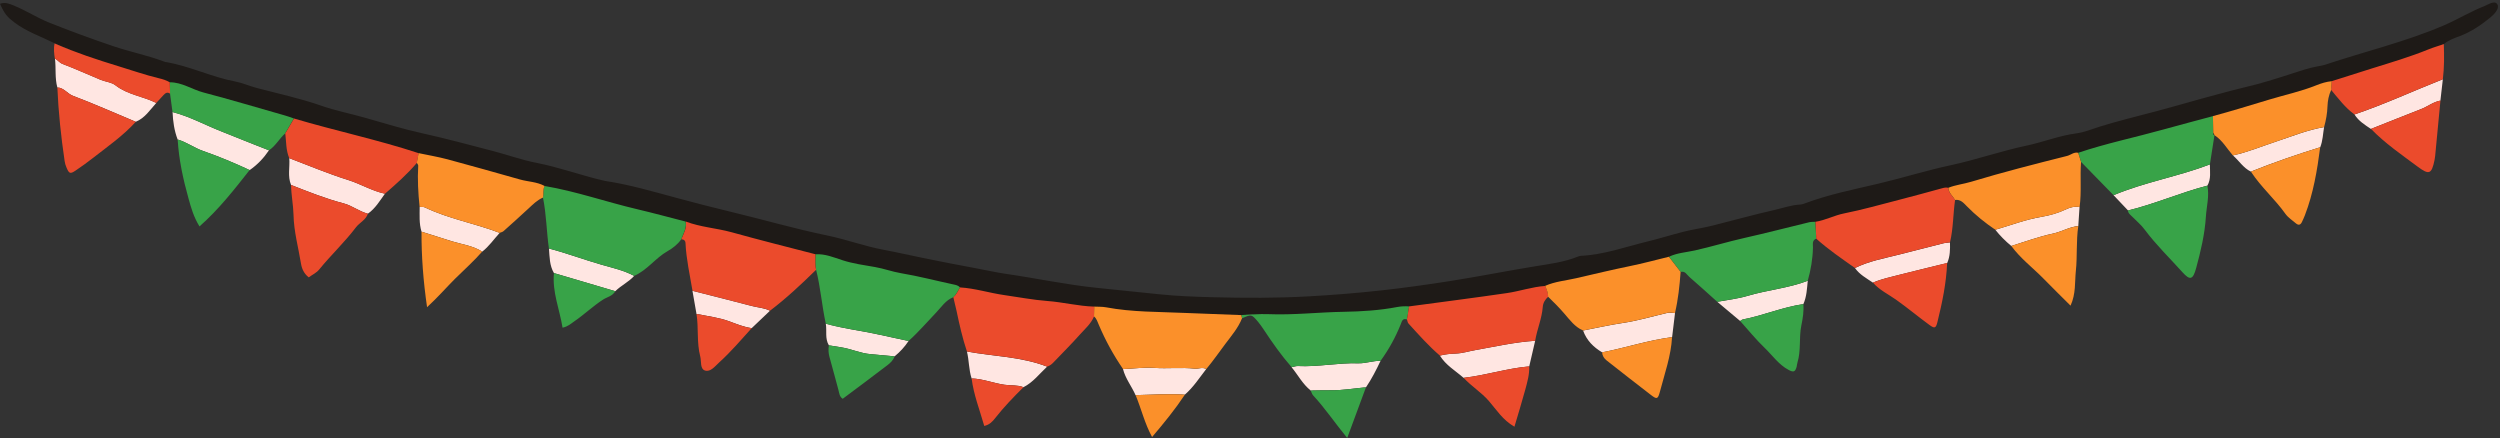
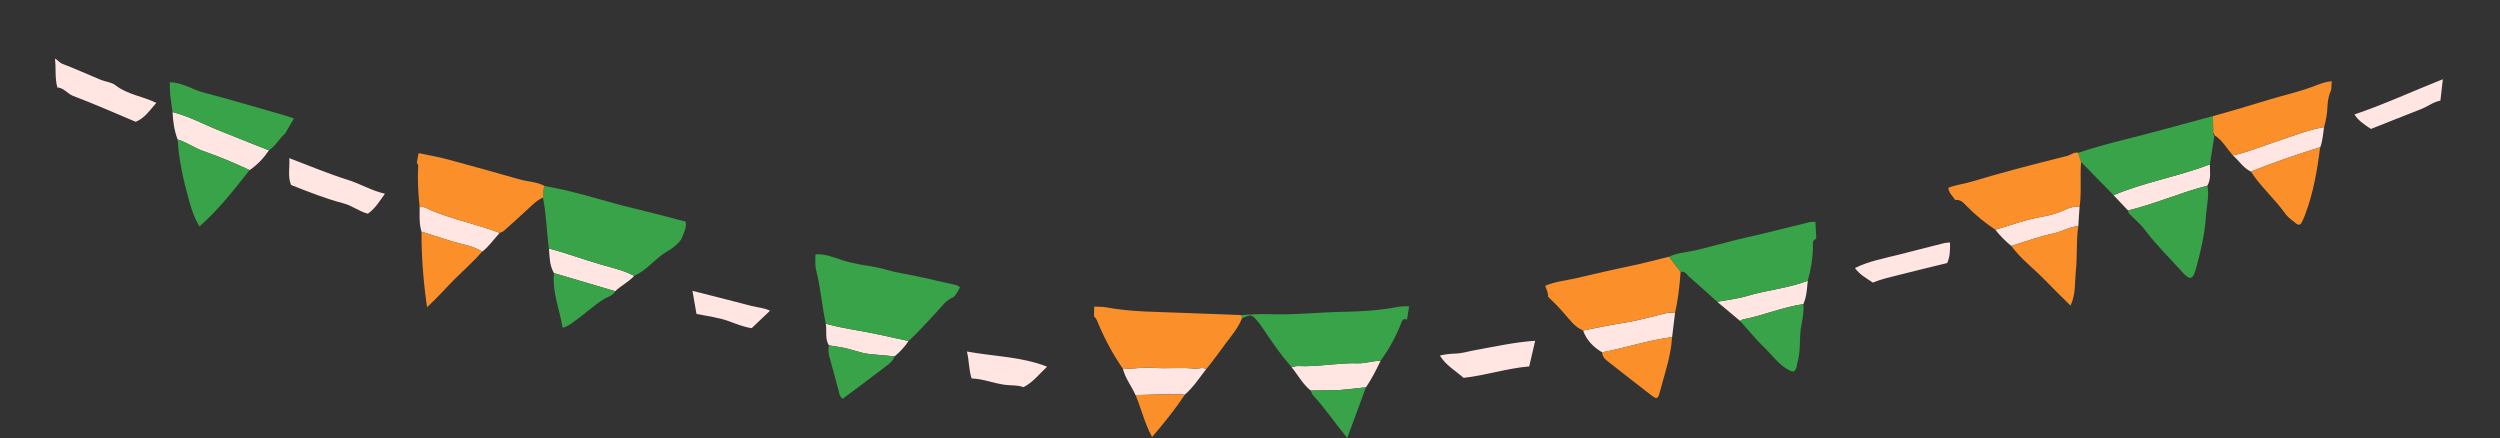
<svg xmlns="http://www.w3.org/2000/svg" height="87.7" preserveAspectRatio="xMidYMid meet" version="1.0" viewBox="0.0 -0.5 500.4 87.7" width="500.4" zoomAndPan="magnify">
  <rect x="0.0" y="-0.5" width="500.4" height="87.7" fill="#333333" stroke="none" />
  <g id="change1_1">
-     <path d="M498.46,3.01c-1.84,1.5-3.79,2.83-6.04,3.69c-1.13,0.43-2.31,0.81-3.26,1.63c-0.1,0.04-0.21,0.07-0.31,0.1 c0.07,2.04,0.11,4.45-0.19,6.89l-0.48,4.27l-0.27,2.85c-0.26,2.76-0.52,5.51-0.79,8.27c-0.03,0.3-0.07,0.56-0.12,0.81 c-0.33,1.55-0.6,2.12-1,2.12c-0.43,0-1.2-0.52-1.89-1.04c-0.52-0.39-1.05-0.78-1.58-1.16c-2.65-1.94-5.39-3.96-7.72-6.36l-0.02-0.02 l-0.27-0.18c-1.16-0.77-2.25-1.49-2.97-2.65l-0.21-0.34l-0.09,0.09c-1.42-1.08-2.57-2.48-3.68-3.83c-0.24-0.29-0.47-0.57-0.71-0.86 l-0.32-0.38l-0.21,0.44c-0.47,0.98-0.73,2.13-0.77,3.39c-0.04,1.28-0.26,2.62-0.67,4.09c-0.08,0.44-0.13,0.85-0.18,1.26 c-0.12,0.96-0.24,1.87-0.58,2.75l-0.01,0.04l-0.01,0.04c-0.57,4.43-1.34,9.14-3.04,13.54c-0.18,0.45-0.39,0.9-0.6,1.36 c-0.07,0.15-0.19,0.33-0.33,0.33c-0.1,0-0.23-0.07-0.38-0.2c-0.21-0.18-0.43-0.35-0.65-0.52c-0.53-0.41-1.03-0.8-1.37-1.29 c-0.99-1.4-2.14-2.69-3.26-3.93c-1.28-1.43-2.6-2.91-3.66-4.54l-0.05-0.07l-0.08-0.04c-0.9-0.43-1.55-1.14-2.24-1.89 c-0.27-0.3-0.55-0.6-0.84-0.89c0.12-0.03,0.24-0.06,0.37-0.09l-0.16-0.61c-0.22,0.06-0.44,0.11-0.66,0.16l0.04,0.16 c-0.01-0.01-0.02-0.01-0.02-0.02c-0.36-0.41-0.7-0.85-1.02-1.29c-0.77-1.01-1.56-2.05-2.7-2.79l-0.07-0.04l-0.08-0.01l-0.31-0.05 l-0.05,0.31l-0.92,5.87v0.03c0,0.3,0.01,0.59,0.03,0.89c0.05,1.14,0.09,2.21-0.49,3.2l-0.06,0.1l0.02,0.12 c0.28,1.39,0.1,2.75-0.09,4.19c-0.08,0.63-0.17,1.29-0.21,1.94c-0.23,3.54-1.07,7.03-1.95,10.26c-0.31,1.13-0.59,1.67-0.88,1.67 c-0.26,0-0.7-0.34-1.3-1.01c-0.78-0.86-1.58-1.72-2.36-2.56c-1.77-1.89-3.61-3.84-5.18-5.96c-0.49-0.66-1.1-1.24-1.69-1.8 c-0.29-0.28-0.58-0.56-0.86-0.85c-0.07-0.08-0.15-0.15-0.23-0.23c-0.3-0.28-0.49-0.47-0.49-0.78l0-0.12l-2.98-3.15l-6.51-6.66 l-0.54,0.2c-0.1,1.3-0.09,2.63-0.08,3.91c0.01,1.68,0.03,3.42-0.21,5.11l-0.26,3.82c-0.25,1.64-0.28,3.33-0.3,4.97 c-0.02,1.32-0.04,2.69-0.19,4.01c-0.07,0.61-0.09,1.25-0.12,1.86c-0.07,1.49-0.13,3.03-0.73,4.56c-0.48-0.48-0.96-0.95-1.42-1.42 c-1.26-1.26-2.45-2.44-3.64-3.65c-0.74-0.75-1.52-1.47-2.28-2.17c-1.45-1.34-2.96-2.72-4.15-4.34l-0.02-0.03l-0.03-0.02 c-1.17-0.97-2.23-2.04-3.15-3.19l-0.56,0.2l0.31-0.32l0.18,0.05c-2.18-1.48-4.04-3.02-5.67-4.68l-0.14-0.14 c-0.55-0.57-1.17-1.22-2.15-1.22c-0.1,0-0.21,0.01-0.32,0.02l-0.23,0.03l-0.03,0.23c-0.16,1.11-0.25,2.24-0.34,3.34 c-0.14,1.7-0.28,3.45-0.68,5.13L390,47.99l0,0.04c0.03,1.45,0.01,2.75-0.54,3.97l-0.02,0.06l0,0.06c-0.18,4.22-1.08,8.33-1.94,11.78 c-0.17,0.7-0.29,0.8-0.34,0.8c-0.12,0-0.38-0.14-0.77-0.43c-1.03-0.75-2.06-1.55-3.05-2.32c-1.18-0.91-2.39-1.86-3.63-2.73 c-0.48-0.34-0.99-0.66-1.47-0.97c-1.15-0.72-2.24-1.41-3.11-2.41l-0.03-0.03l-0.03-0.02c-0.24-0.16-0.48-0.32-0.72-0.47 c-1.07-0.69-2.07-1.34-2.79-2.36l-0.03-0.04l-1.16-0.82c-2.23-1.58-4.54-3.2-6.61-5.06l-0.14-0.13l-0.18,0.07 c-0.94,0.37-0.9,1.15-0.87,1.72c0.01,0.12,0.01,0.25,0.01,0.37c-0.05,2.13-0.38,4.28-1.03,6.55l-0.01,0.03l0,0.03 c-0.02,0.22-0.04,0.44-0.06,0.67c-0.12,1.38-0.24,2.68-0.79,3.91l-0.03,0.07l0.01,0.08c0.11,1.32-0.08,2.62-0.4,4.17 c-0.23,1.12-0.26,2.26-0.29,3.36c-0.04,1.35-0.08,2.75-0.49,4.07c-0.05,0.17-0.07,0.33-0.1,0.49c-0.02,0.13-0.03,0.25-0.07,0.36 c-0.2,0.68-0.35,0.68-0.43,0.68c-0.14,0-0.36-0.08-0.67-0.24c-1.36-0.71-2.35-1.79-3.4-2.94c-0.45-0.49-0.92-1.01-1.41-1.48 c-1.2-1.15-2.32-2.43-3.4-3.68c-0.48-0.55-0.96-1.11-1.46-1.65l-4.61-3.87c-0.49-0.44-1-0.89-1.5-1.35c-1.33-1.2-2.7-2.43-4.08-3.62 c-0.11-0.09-0.21-0.22-0.33-0.34c-0.3-0.35-0.68-0.78-1.31-0.78c-0.13,0-0.26,0.02-0.4,0.06l-0.22,0.06l-0.02,0.22 c-0.18,2.46-0.46,5.36-1.12,8.18l-0.6,4.84c-0.16,2.85-0.94,5.6-1.7,8.27c-0.24,0.85-0.49,1.71-0.71,2.57 c-0.23,0.88-0.35,1.07-0.42,1.07c-0.18,0-0.67-0.38-0.91-0.56c-2.06-1.56-4.13-3.19-6.13-4.76c-0.9-0.71-1.8-1.41-2.7-2.11 c-0.51-0.4-0.77-0.85-0.8-1.41l-0.01-0.17l-0.14-0.09c-1.86-1.1-3.06-2.48-3.68-4.21l-0.07-0.21h-0.16 c-1.29-0.57-2.21-1.66-3.09-2.71c-0.16-0.2-0.33-0.39-0.49-0.58c-1.13-1.3-2.33-2.49-3.26-3.38l-0.21-0.2l-0.22,0.19 c-0.71,0.62-1.12,1.39-1.19,2.22c-0.1,1.31-0.46,2.59-0.81,3.83c-0.27,0.96-0.55,1.94-0.71,2.95l-1.2,5.15l0,0.04 c0.06,1.46-0.33,2.89-0.7,4.27l-0.08,0.29c-0.45,1.67-0.94,3.33-1.47,5.08c-0.19,0.64-0.38,1.28-0.58,1.94 c-1.55-0.98-2.61-2.31-3.64-3.6c-0.33-0.42-0.68-0.85-1.03-1.26c-0.83-0.96-1.8-1.76-2.73-2.54c-0.8-0.67-1.63-1.35-2.35-2.13 c-0.5-0.44-1-0.83-1.49-1.21c-1.24-0.96-2.41-1.87-3.22-3.19l-0.03-0.04l-0.04-0.03c-2.03-1.75-3.86-3.76-5.64-5.71l-0.63-0.69 c-0.07-0.07-0.1-0.24-0.14-0.39c-0.02-0.1-0.05-0.21-0.08-0.3l-0.05-0.15l-0.15-0.05c-0.18-0.06-0.35-0.09-0.5-0.09 c-0.71,0-0.93,0.61-1.09,1.06c-0.03,0.07-0.05,0.14-0.08,0.22c-1.01,2.55-2.35,4.98-3.98,7.21l-0.02,0.02l-0.01,0.03 c-0.77,1.62-1.72,3.51-2.89,5.25l-0.02,0.03l-3.57,9.66c-0.83-1.02-1.62-2.06-2.39-3.07c-1.36-1.78-2.64-3.47-4.11-5.06 c-0.12-0.12-0.19-0.32-0.27-0.53c-0.04-0.11-0.09-0.23-0.14-0.34l-0.03-0.07l-0.06-0.05c-1.04-0.82-1.78-1.87-2.56-2.98 c-0.39-0.55-0.79-1.12-1.23-1.66c-2.21-2.52-4.05-5.21-5.57-7.51c-0.34-0.52-0.72-1.07-1.15-1.58c-0.56-0.66-0.92-1.08-1.32-1.26 c-0.42,0.02-0.84,0.05-1.26,0.07c-0.27,0.1-0.59,0.23-0.99,0.41l-0.12,0.05l-0.06,0.13c-0.62,1.56-1.66,2.91-2.67,4.23 c-0.19,0.24-0.37,0.49-0.56,0.73c-0.41,0.54-0.8,1.08-1.2,1.63c-0.85,1.17-1.74,2.37-2.68,3.49c-0.34,0.44-0.67,0.88-1,1.32 c-0.97,1.31-1.98,2.67-3.24,3.75l-0.03,0.03l-0.02,0.04c-1.99,3-4.25,5.76-6.24,8.1c-0.77-1.5-1.33-3.11-1.87-4.67 c-0.37-1.08-0.76-2.2-1.21-3.27c-0.3-0.7-0.68-1.37-1.05-2.01c-0.6-1.04-1.16-2.03-1.44-3.16l-0.01-0.06l-0.03-0.05 c-1.87-2.71-3.5-5.68-4.83-8.82c-0.05-0.11-0.09-0.23-0.14-0.35c-0.2-0.51-0.4-1.04-0.9-1.44l-0.33-0.26l-0.16,0.39 c-0.45,1.09-1.23,1.91-2.06,2.79c-0.25,0.26-0.5,0.52-0.74,0.79c-1.2,1.35-2.49,2.67-3.73,3.95c-0.52,0.54-1.04,1.07-1.55,1.61 c-0.35,0.36-0.71,0.6-1.11,0.72l-0.07,0.02l-0.05,0.05c-0.43,0.4-0.84,0.83-1.25,1.25c-1.06,1.1-2.07,2.14-3.41,2.82l-0.04,0.02 l-0.04,0.04c-1.88,1.87-3.87,3.91-5.67,6.2c-0.49,0.62-0.94,1.13-1.74,1.39c-0.24-0.82-0.5-1.63-0.75-2.43 c-0.69-2.17-1.4-4.42-1.69-6.73l0-0.03l-0.01-0.03c-0.31-0.95-0.43-1.97-0.55-2.95c-0.09-0.8-0.19-1.62-0.39-2.42 c-0.94-2.8-1.56-5.66-2.08-8.13c-0.09-0.44-0.2-0.88-0.31-1.31c-0.11-0.46-0.23-0.94-0.33-1.41l-0.07-0.37l-0.35,0.13 c-1.23,0.47-2.03,1.4-2.8,2.3c-0.24,0.28-0.49,0.57-0.74,0.83c-0.55,0.57-1.09,1.16-1.63,1.74c-1.23,1.33-2.51,2.72-3.89,3.95 l-0.03,0.03l-0.02,0.04c-0.72,1.11-1.64,2.12-2.72,3l-0.07,0.06l-0.03,0.09c-0.24,0.71-0.8,1.21-1.37,1.65 c-2.16,1.65-4.38,3.31-6.52,4.91c-0.73,0.55-1.46,1.09-2.19,1.64c-0.29-0.27-0.37-0.63-0.46-1.03c-0.03-0.13-0.06-0.26-0.09-0.38 c-0.28-1-0.55-2-0.81-3.01c-0.32-1.19-0.65-2.42-0.99-3.63c-0.2-0.7-0.24-1.42-0.11-2.2l0.02-0.11l-0.06-0.1 c-0.49-0.8-0.49-1.67-0.48-2.6c0-0.37,0-0.75-0.03-1.13c0.74,0.2,1.54,0.39,2.43,0.57l0.13-0.62c-0.98-0.2-1.85-0.41-2.66-0.64 c-0.33-1.54-0.57-3.12-0.8-4.66c-0.3-1.96-0.61-3.99-1.1-5.96l-0.53-0.15c-2.77,2.72-5.8,5.59-9.19,8.17l-3.69,3.51 c-0.42,0.47-0.83,0.92-1.23,1.37c-1.66,1.85-3.37,3.77-5.24,5.46c-0.16,0.14-0.32,0.3-0.49,0.47c-0.57,0.57-1.17,1.17-1.78,1.17 c-0.09,0-0.18-0.01-0.26-0.04c-0.51-0.14-0.58-0.69-0.64-1.56c-0.02-0.36-0.05-0.73-0.14-1.05c-0.41-1.55-0.45-3.19-0.49-4.77 c-0.03-1.22-0.06-2.47-0.26-3.7L139,58.14c0.94,0.24,1.89,0.48,2.83,0.72c2.8,0.71,5.69,1.44,8.52,2.19l0.16-0.61 c-2.84-0.75-5.72-1.48-8.52-2.19c-1.04-0.26-2.07-0.53-3.11-0.79c-0.12-0.72-0.26-1.45-0.39-2.17c-0.43-2.33-0.87-4.73-0.98-7.13 c-0.03-0.66-0.45-1.05-1.15-1.06l-0.17,0l-0.1,0.14c-0.58,0.84-1.47,1.61-2.63,2.27c-1.13,0.64-2.09,1.5-3.02,2.33 c-1.15,1.03-2.25,2-3.63,2.61l-0.06,0.03l-0.05,0.05c-0.57,0.64-1.26,1.12-1.99,1.63c-0.61,0.43-1.24,0.87-1.79,1.41l-0.04,0.04 l-0.02,0.04c-0.3,0.58-0.87,0.84-1.47,1.12c-0.28,0.13-0.58,0.27-0.85,0.44c-1.13,0.72-2.17,1.56-3.18,2.38 c-0.85,0.69-1.73,1.39-2.64,2.02c-0.13,0.09-0.26,0.18-0.39,0.28c-0.43,0.31-0.87,0.64-1.49,0.83c-0.19-1.12-0.47-2.23-0.73-3.31 c-0.6-2.43-1.17-4.72-0.92-7.2l0.01-0.1l-0.05-0.09c-0.73-1.23-0.82-2.59-0.91-4.02c-0.02-0.25-0.03-0.51-0.05-0.76 c-0.19-1.38-0.31-2.78-0.43-4.13c-0.17-2-0.35-4.08-0.77-6.1l-0.08-0.38l-0.36,0.15c-1.07,0.46-1.9,1.23-2.7,1.98l-0.26,0.24 c-1.52,1.41-3.17,2.9-5.02,4.55c-0.09,0.08-0.24,0.13-0.4,0.18c-0.09,0.03-0.19,0.06-0.28,0.1l-0.06,0.03l-0.05,0.05 c-0.38,0.41-0.75,0.85-1.1,1.28c-0.72,0.86-1.46,1.75-2.36,2.44l-0.02,0.02l-0.02,0.02c-1.15,1.31-2.43,2.53-3.67,3.72 c-0.6,0.57-1.19,1.14-1.78,1.72c-0.67,0.66-1.31,1.34-1.98,2.05c-0.97,1.03-1.98,2.09-3.15,3.2c-0.72-5.17-1.04-9.78-1.02-14.48 v-0.05l-0.01-0.05c-0.4-1.3-0.38-2.61-0.36-4.01c0-0.18,0-0.35,0.01-0.53l0.1,0c0.1,0,0.2,0,0.29,0.01l0.07-0.63 c-0.12-0.01-0.24-0.02-0.37-0.02l-0.13,0c-0.31-3.03-0.39-5.55-0.25-7.94c0.01-0.23-0.12-0.42-0.22-0.57 c-0.03-0.05-0.07-0.1-0.09-0.15l-0.22-0.42l-0.3,0.36c-1.85,2.19-3.97,4.08-6.36,6.15l-0.03,0.02l-0.02,0.03 c-0.19,0.27-0.38,0.54-0.57,0.81c-0.83,1.19-1.61,2.31-2.77,3.13l-0.09,0.06l-0.03,0.1c-0.22,0.69-0.75,1.14-1.31,1.61 c-0.36,0.31-0.74,0.62-1.04,1.02c-1.26,1.66-2.7,3.22-4.08,4.73c-1.09,1.19-2.22,2.41-3.26,3.68c-0.34,0.42-0.8,0.71-1.27,1.01 c-0.19,0.12-0.38,0.24-0.57,0.37c-0.67-0.59-1.08-1.38-1.25-2.39c-0.16-0.99-0.36-1.99-0.56-2.96c-0.44-2.2-0.89-4.48-0.94-6.79 c-0.02-0.97-0.13-1.96-0.24-2.92c-0.11-1-0.23-2.03-0.24-3.04l0-0.06l-0.02-0.06c-0.44-1.07-0.39-2.18-0.34-3.35 c0.03-0.63,0.06-1.28,0.01-1.93l0-0.05l-0.02-0.05c-0.47-1.09-0.56-2.23-0.64-3.44c-0.03-0.47-0.07-0.96-0.13-1.43l-0.52-0.2 c-0.54,0.46-0.98,1.01-1.41,1.54c-0.56,0.7-1.09,1.35-1.82,1.82l-0.05,0.03l-0.04,0.05c-1.09,1.62-2.33,2.88-3.79,3.88l-0.04,0.03 l-0.35,0.45c-2.84,3.61-5.78,7.34-9.39,10.58c-1-1.73-1.48-3.44-1.95-5.1l-0.03-0.09c-1.27-4.54-1.96-8.27-2.16-11.74l0-0.05 l-0.02-0.05c-0.59-1.54-0.91-3.26-1-5.4l-0.51-3.83l-0.1-0.08c-0.23-0.18-0.47-0.27-0.7-0.27c-0.43,0-0.75,0.28-1.02,0.56 c-0.34,0.36-0.67,0.72-1,1.08l-0.46,0.5c-0.29,0.32-0.56,0.64-0.83,0.97c-0.94,1.13-1.82,2.19-3.18,2.74l-0.07,0.03l-0.05,0.05 c-2,2.21-4.39,4.04-6.71,5.81c-0.59,0.45-1.19,0.91-1.78,1.37c-1.06,0.83-2.2,1.65-3.47,2.52c-0.29,0.19-0.64,0.42-0.82,0.42 c-0.14,0-0.3-0.26-0.57-0.89c-0.17-0.41-0.28-0.8-0.34-1.16c-0.79-5.41-1.27-10.23-1.46-14.73l0-0.04l-0.01-0.03 c-0.31-1.11-0.33-2.22-0.35-3.41c-0.01-0.76-0.03-1.55-0.13-2.33c-0.12-0.8-0.25-1.68-0.13-2.55c0.9,0.39,1.84,0.77,2.81,1.15 l0.11-0.29c-1.06-0.41-2.12-0.85-3.16-1.31c-2.69-1.34-5.57-2.3-8.01-4.14C1.5,2.95,0.95,2.38,0,0.26c1.05-0.4,1.95,0.02,2.84,0.38 c2.4,0.98,4.58,2.42,6.99,3.38c4.26,1.7,8.57,3.28,12.92,4.75c3.26,1.1,6.64,1.77,9.87,2.97c0.14,0.05,0.27,0.12,0.41,0.15 c4.83,0.77,9.25,3.02,14.05,3.92c1.47,0.28,2.84,0.91,4.29,1.29c4.29,1.14,8.67,2.07,12.85,3.53c2.92,1.02,5.95,1.61,8.89,2.45 c3.8,1.08,7.6,2.26,11.47,3.11c4.74,1.04,9.42,2.33,14.11,3.54c2.9,0.75,5.74,1.79,8.67,2.36c4.43,0.86,8.67,2.41,13.04,3.46 c0.28,0.07,0.56,0.14,0.85,0.19c4.87,0.73,9.59,2.14,14.32,3.41c3.52,0.95,7.07,1.87,10.61,2.72c6.49,1.55,12.89,3.43,19.43,4.77 c3.78,0.78,7.42,2.14,11.22,2.85c2.6,0.48,5.18,1.09,7.78,1.61c3.62,0.73,7.24,1.47,10.87,2.12c1.97,0.36,3.93,0.82,5.9,1.1 c6.08,0.88,12.09,2.18,18.22,2.8c4.18,0.42,8.36,0.87,12.53,1.29c3.5,0.36,7.02,0.49,10.54,0.58c6.47,0.17,12.94,0.19,19.41-0.18 c4.79-0.27,9.58-0.65,14.35-1.18c4.62-0.51,9.23-1.15,13.83-1.88c5.73-0.9,11.42-2.04,17.14-2.97c2.78-0.45,5.67-0.81,8.35-1.89 c0.2-0.08,0.41-0.17,0.62-0.18c4.63-0.21,8.98-1.8,13.42-2.88c2.38-0.58,4.76-1.33,7.15-1.94c1.92-0.49,3.92-0.75,5.86-1.24 c4.16-1.05,8.3-2.2,12.48-3.15c1.66-0.38,3.28-0.97,5.01-1.05c0.28-0.01,0.57-0.09,0.83-0.19c4.84-1.83,9.93-2.84,14.93-4.02 c4.86-1.15,9.62-2.65,14.49-3.69c5.1-1.1,10.03-2.84,15.12-3.91c3.35-0.71,6.53-2,9.95-2.45c1.62-0.21,3.17-0.88,4.75-1.37 c3.69-1.14,7.44-2.05,11.17-3.04c4.06-1.07,8.09-2.28,12.14-3.35c1.91-0.5,3.85-1.05,5.79-1.5c3.07-0.71,6.09-1.67,9.09-2.64 c1.78-0.58,3.54-1.19,5.38-1.52c0.49-0.09,1-0.16,1.47-0.32c7.88-2.64,16-4.55,23.68-7.84c2.77-1.18,5.34-2.77,8.14-3.87 c0.9-0.35,2.14-1.26,2.66-0.36C500.35,1.19,499.28,2.34,498.46,3.01z" fill="#1e1a17" />
-   </g>
+     </g>
  <g id="change2_1">
    <path d="M27.17,23.88c-4.18-1.75-8.32-3.59-12.55-5.19c-1.16-0.44-1.83-1.63-3.14-1.68c-0.53-1.9-0.24-3.86-0.48-5.78 c0.57,0.26,0.88,0.82,1.54,1.07c2.57,0.97,5.07,2.12,7.61,3.17c0.98,0.4,2.18,0.48,2.97,1.1c2.44,1.9,5.52,2.2,8.17,3.53 C30.03,21.48,29.02,23.13,27.17,23.88z M53.84,29.58c-3.23-1.23-6.43-2.57-9.64-3.83c-3.15-1.24-6.14-2.89-9.45-3.77 c-0.07-0.02-0.14-0.03-0.21-0.05c0.08,1.88,0.34,3.73,1.02,5.5c1.8,0.52,3.33,1.68,5.08,2.29c3.18,1.1,6.28,2.41,9.33,3.83 C51.52,32.48,52.79,31.14,53.84,29.58z M77.05,38.27c-2.59-0.56-4.86-1.96-7.38-2.75c-3.99-1.25-7.85-2.89-11.77-4.37 c0.15,1.79-0.37,3.62,0.36,5.37c3.46,1.37,6.92,2.75,10.52,3.69c1.75,0.46,3.13,1.64,4.86,2.06C75.12,41.23,76.02,39.7,77.05,38.27z M292.95,75.13c4.43-0.49,8.69-1.91,13.14-2.29c0.4-1.71,0.79-3.42,1.19-5.13c-4.06,0.26-8.02,1.16-12,1.87 c-1.3,0.23-2.6,0.65-3.91,0.69c-1.08,0.04-2.12,0.13-3.16,0.41C289.38,72.6,291.32,73.7,292.95,75.13z M335.27,62.17 c-0.5-0.02-1.02-0.15-1.49-0.05c-2.97,0.68-5.88,1.57-8.91,2.02c-2.68,0.4-5.34,1-8,1.52c0.7,1.96,2.07,3.33,3.82,4.37 c4.69-0.91,9.24-2.44,14-3.05C334.88,65.37,335.07,63.77,335.27,62.17z M262.36,77.67c1.35-0.02,2.69-0.06,4.04-0.05 c2.36,0.02,4.68-0.39,7.02-0.6c1.13-1.67,2.05-3.47,2.91-5.29c-1.51-0.04-2.98,0.53-4.43,0.49c-4.06-0.13-8.06,0.75-12.11,0.55 c-0.42-0.02-0.84,0.15-1.27,0.23C259.81,74.55,260.74,76.4,262.36,77.67z M442.33,32.41c-6.31,2.41-13.04,3.53-19.28,6.16 c0.97,1.02,1.93,2.04,2.9,3.06c5.4-1.31,10.5-3.58,15.88-4.97C442.6,35.32,442.33,33.85,442.33,32.41z M194.48,75.25 c2.27,0.07,4.38,0.96,6.62,1.27c1.25,0.18,2.55,0,3.76,0.48c1.92-0.97,3.2-2.69,4.73-4.11c-5.16-2.02-10.7-2.04-16.05-3.03 C193.98,71.63,193.9,73.49,194.48,75.25z M390.31,48.03c-0.43,0.05-0.86,0.05-1.28,0.16c-2.98,0.75-5.95,1.51-8.92,2.27 c-2.98,0.76-6.03,1.29-8.82,2.69c0.92,1.31,2.31,2.05,3.59,2.92c1.78-0.75,3.66-1.15,5.53-1.62c3.11-0.79,6.22-1.54,9.34-2.3 C390.34,50.82,390.34,49.43,390.31,48.03z M227.29,78.59c3.29-0.09,6.58-0.29,9.87-0.1c1.7-1.47,2.91-3.36,4.27-5.11 c-0.75-0.48-1.53,0-2.31-0.09c-2.7-0.3-5.42,0.04-8.15-0.16c-1.99-0.14-4.12,0.17-6.19,0.24C225.26,75.29,226.52,76.82,227.29,78.59 z M361.84,55.7c-3.89,1.49-8.08,1.84-12.05,3.02c-1.96,0.59-4.03,0.81-6.06,1.19c1.53,1.28,3.05,2.56,4.58,3.84 c0.18-0.11,0.36-0.27,0.55-0.31c4.09-0.79,7.96-2.47,12.1-3.07C361.63,58.88,361.68,57.28,361.84,55.7z M100.02,46.11 c-4.92-1.9-10.17-2.79-14.96-5.09c-0.3-0.15-0.71-0.08-1.06-0.11c0,1.66-0.13,3.33,0.37,4.96c2.04,0.65,4.07,1.31,6.12,1.94 c2.03,0.62,4.19,0.88,6.03,2.06C97.89,48.81,98.86,47.37,100.02,46.11z M126.94,54.72c-2.07-1.12-4.4-1.62-6.61-2.26 c-3.51-1.01-6.92-2.3-10.45-3.22c0.13,1.68,0.1,3.4,1,4.92c4.09,1.21,8.18,2.42,12.27,3.63C124.31,56.64,125.84,55.95,126.94,54.72z M465.19,24.94c-3.38,0.57-6.54,1.89-9.77,2.95c-2.82,0.93-5.57,2.09-8.49,2.72c1.24,1.03,2.08,2.52,3.61,3.24 c4.55-1.83,9.19-3.42,13.88-4.88C464.93,27.67,464.96,26.29,465.19,24.94z M488.96,15.36c-5.91,2.33-11.67,5.01-17.69,7.05 c0.81,1.3,2.07,2.08,3.3,2.9c3.34-1.32,6.67-2.67,10.01-3.96c1.32-0.51,2.46-1.45,3.89-1.71C488.64,18.21,488.8,16.78,488.96,15.36z M416.24,40.95c-0.96-0.18-1.85,0.03-2.71,0.45c-1.56,0.75-3.22,1.21-4.91,1.5c-3.18,0.54-6.17,1.69-9.24,2.59 c0.95,1.19,2.02,2.27,3.2,3.24c2.77-0.85,5.5-1.87,8.32-2.47c1.76-0.37,3.3-1.35,5.09-1.51C416.07,43.48,416.16,42.22,416.24,40.95z M181.86,67.75c-2.1-0.45-4.21-0.89-6.31-1.36c-3.41-0.75-6.89-1.14-10.26-2.1c0.25,1.44-0.21,2.98,0.62,4.33 c0.84,0.14,1.68,0.28,2.52,0.41c1.97,0.31,3.85,1.2,5.79,1.35c1.61,0.13,3.23,0.32,4.85,0.44 C180.15,69.94,181.09,68.92,181.86,67.75z M154.12,61.7c-1.16-0.61-2.46-0.63-3.69-0.96c-3.93-1.04-7.88-2.02-11.83-3.03 c0.27,1.54,0.54,3.09,0.81,4.63c2.22,0.45,4.47,0.7,6.62,1.5c1.44,0.53,2.88,1.13,4.43,1.34C151.68,64.02,152.9,62.86,154.12,61.7z" fill="#ffe6e2" />
  </g>
  <g id="change3_1">
    <path d="M109.02,36.73c6.29,1.06,12.31,3.19,18.49,4.64c3.26,0.77,6.49,1.65,9.73,2.48c0.25,1.32-0.44,2.41-0.89,3.56 c-0.71,1.02-1.72,1.79-2.73,2.36c-2.44,1.39-4.08,3.82-6.69,4.95c-2.07-1.12-4.4-1.62-6.61-2.26c-3.51-1.01-6.92-2.3-10.45-3.22 c-0.48-3.39-0.5-6.83-1.19-10.19C108.88,38.29,108.6,37.46,109.02,36.73z M163.35,53.5c0.9,3.55,1.16,7.22,1.94,10.79 c3.37,0.96,6.85,1.35,10.26,2.1c2.1,0.46,4.2,0.91,6.31,1.36c1.98-1.77,3.7-3.79,5.53-5.7c1.06-1.11,1.9-2.47,3.43-3.06 c0.62-0.53,0.92-1.28,1.34-1.96c-0.36-0.4-0.83-0.5-1.34-0.6c-3.5-0.75-6.97-1.66-10.49-2.25c-1.78-0.3-3.44-0.93-5.19-1.23 c-2.18-0.38-4.37-0.67-6.5-1.36c-1.76-0.57-3.5-1.32-5.42-1.19C163.23,51.43,163.09,52.48,163.35,53.5z M336.4,53.93 c0.91-0.25,1.24,0.58,1.75,1.01c1.89,1.63,3.72,3.31,5.58,4.97c2.02-0.39,4.09-0.61,6.06-1.19c3.98-1.19,8.16-1.53,12.05-3.02 c0.61-2.17,0.99-4.37,1.04-6.63c0.02-0.69-0.23-1.45,0.66-1.8c-0.05-1.13-0.11-2.25-0.16-3.38c-0.42,0.03-0.86,0-1.27,0.1 c-4.3,1.04-8.59,2.16-12.91,3.13c-3.34,0.75-6.62,1.76-9.97,2.51c-1.72,0.38-3.54,0.48-5.17,1.26 C334.84,51.91,335.62,52.92,336.4,53.93z M251.81,63.91c0.41,0.49,0.78,1.02,1.13,1.55c1.72,2.61,3.52,5.17,5.59,7.53 c0.42-0.08,0.85-0.25,1.27-0.23c4.05,0.21,8.05-0.68,12.11-0.55c1.45,0.05,2.93-0.53,4.43-0.49c1.64-2.26,2.98-4.69,4.02-7.28 c0.24-0.61,0.35-1.3,1.28-1c0.14-0.87,0.27-1.74,0.41-2.61c-0.79-0.05-1.58-0.03-2.37,0.12c-3.54,0.68-7.16,0.9-10.73,0.96 c-5.04,0.08-10.06,0.68-15.11,0.47c-1.79-0.07-3.59,0.11-5.39,0.18c0.05,0.22,0.11,0.43,0.16,0.65 C250.5,62.39,250.51,62.38,251.81,63.91z M423.05,38.57c6.24-2.63,12.97-3.75,19.28-6.16c0.31-1.95,0.61-3.91,0.92-5.86 c0,0,0.04,0.02,0.04,0.02c-0.38-0.02-0.31-0.28-0.26-0.52c-0.02-1.1-0.05-2.21-0.07-3.31c-3.3,0.89-6.61,1.75-9.9,2.67 c-5.69,1.59-11.48,2.78-17.08,4.67c0.19,0.61,0.38,1.22,0.57,1.83C418.71,34.13,420.88,36.35,423.05,38.57z M425.94,41.63 c0.01,0.58,0.48,0.86,0.82,1.21c0.84,0.87,1.81,1.65,2.52,2.62c2.28,3.06,5.03,5.71,7.57,8.54c1.51,1.68,2.1,1.48,2.72-0.8 c0.92-3.39,1.74-6.81,1.96-10.33c0.13-2.07,0.72-4.12,0.3-6.21C436.44,38.05,431.34,40.32,425.94,41.63z M57.02,22.61 c-5.43-1.55-10.84-3.16-16.3-4.6c-2.28-0.6-4.29-2.05-6.74-2.04c0.02,0.77,0.04,1.53,0.06,2.3c0.16,1.22,0.33,2.45,0.49,3.67 c0.07,0.02,0.14,0.03,0.21,0.05c3.3,0.88,6.3,2.53,9.45,3.77c3.22,1.27,6.41,2.6,9.64,3.83c1.35-0.88,2.07-2.36,3.26-3.39 c0.58-0.99,1.17-1.98,1.75-2.98C58.24,23.01,57.64,22.78,57.02,22.61z M40.64,29.71c-1.76-0.61-3.28-1.76-5.08-2.29 c0.24,4.02,1.09,7.94,2.17,11.8c0.51,1.83,1.02,3.69,2.2,5.6c3.9-3.44,6.96-7.38,10.04-11.29C46.92,32.12,43.82,30.82,40.64,29.71z M348.86,63.44c-0.2,0.04-0.37,0.2-0.55,0.31c1.61,1.79,3.13,3.68,4.87,5.35c1.59,1.52,2.86,3.42,4.88,4.47 c0.94,0.49,1.27,0.36,1.55-0.64c0.08-0.27,0.07-0.57,0.16-0.84c0.76-2.44,0.28-5,0.79-7.46c0.29-1.41,0.52-2.81,0.4-4.26 C356.81,60.96,352.95,62.65,348.86,63.44z M174.22,70.38c-1.94-0.15-3.82-1.04-5.79-1.35c-0.84-0.13-1.68-0.27-2.52-0.41 c-0.13,0.79-0.1,1.55,0.12,2.34c0.63,2.2,1.19,4.43,1.8,6.63c0.17,0.6,0.17,1.29,0.85,1.73c2.96-2.22,5.95-4.43,8.9-6.69 c0.61-0.47,1.22-1.01,1.48-1.8C177.45,70.7,175.83,70.51,174.22,70.38z M110.88,54.16c-0.37,3.81,1.14,7.27,1.72,10.93 c1.09-0.23,1.67-0.8,2.31-1.24c2.01-1.37,3.76-3.07,5.81-4.39c0.81-0.52,1.92-0.7,2.43-1.68C119.06,56.57,114.97,55.37,110.88,54.16 z M262.82,78.62c2.44,2.63,4.43,5.63,6.84,8.54c1.28-3.47,2.52-6.81,3.75-10.14c-2.34,0.21-4.66,0.62-7.02,0.6 c-1.35-0.01-2.69,0.03-4.04,0.05C262.51,77.99,262.6,78.38,262.82,78.62z" fill="#38a348" />
  </g>
  <g id="change4_1">
-     <path d="M163.22,50.39c0.01,1.04-0.12,2.08,0.13,3.11c-2.94,2.88-5.94,5.7-9.22,8.19c-1.16-0.61-2.46-0.63-3.69-0.96 c-3.93-1.04-7.88-2.02-11.83-3.03c-0.53-3.17-1.25-6.32-1.4-9.54c-0.02-0.52-0.34-0.75-0.84-0.76c0.45-1.15,1.14-2.23,0.89-3.56 c2.96,1.13,6.13,1.31,9.16,2.14C151.99,47.53,157.61,48.94,163.22,50.39z M191.46,61.71c0.57,2.74,1.19,5.48,2.08,8.14 c5.35,0.99,10.89,1.01,16.05,3.03c0.49-0.15,0.89-0.44,1.24-0.81c1.77-1.85,3.59-3.66,5.29-5.57c1.03-1.15,2.25-2.18,2.86-3.66 c0.01-0.66,0.03-1.31,0.04-1.97c-3.15-0.08-6.22-0.89-9.36-1.12c-2.91-0.22-5.79-0.78-8.68-1.19c-2.94-0.42-5.82-1.35-8.82-1.53 c-0.41,0.68-0.72,1.43-1.34,1.96C191,59.9,191.27,60.79,191.46,61.71z M371.29,53.14c2.79-1.4,5.84-1.93,8.82-2.69 c2.97-0.76,5.95-1.53,8.92-2.27c0.41-0.1,0.85-0.11,1.28-0.16c0.67-2.79,0.61-5.67,1.02-8.5c-0.48-0.8-1.3-1.41-1.37-2.43 c-0.43-0.11-0.83-0.02-1.26,0.1c-2.9,0.8-5.8,1.59-8.71,2.34c-3.61,0.93-7.2,1.95-10.85,2.68c-1.99,0.39-3.77,1.38-5.76,1.68 c0.05,1.13,0.11,2.25,0.16,3.38C365.96,49.45,368.65,51.27,371.29,53.14z M281.92,64.25c2.02,2.22,4.01,4.47,6.29,6.43 c1.04-0.27,2.08-0.37,3.16-0.41c1.31-0.05,2.6-0.46,3.91-0.69c3.99-0.71,7.94-1.62,12-1.87c0.37-2.3,1.35-4.45,1.52-6.8 c0.06-0.78,0.47-1.47,1.08-2.01c0.04-0.78-0.31-1.46-0.57-2.17c-2.64,0.18-5.15,1.07-7.74,1.44c-6.5,0.95-13.02,1.78-19.54,2.66 c-0.14,0.87-0.27,1.74-0.41,2.61C281.72,63.72,281.74,64.06,281.92,64.25z M58.85,23.22c-0.58,0.99-1.17,1.98-1.75,2.98 c0.21,1.66,0.11,3.37,0.8,4.96c3.92,1.48,7.78,3.12,11.77,4.37c2.52,0.79,4.79,2.2,7.38,2.75c2.24-1.95,4.47-3.91,6.39-6.18 c0.12-0.65,0.24-1.29,0.36-1.94C75.59,27.46,67.13,25.68,58.85,23.22z M471.27,22.41c6.02-2.04,11.78-4.72,17.69-7.05 c0.29-2.34,0.28-4.68,0.19-7.03c-1.01,0.35-2.04,0.64-3.03,1.04c-3.69,1.5-7.5,2.63-11.3,3.81c-2.71,0.84-5.41,1.71-8.11,2.57 c-0.04,0.58-0.07,1.17-0.11,1.75C468.06,19.23,469.41,21.06,471.27,22.41z M68.78,40.21c-3.6-0.94-7.06-2.32-10.52-3.69 c0.03,2,0.44,4,0.49,5.97c0.07,3.36,0.97,6.54,1.5,9.79c0.18,1.07,0.62,2.01,1.55,2.74c0.74-0.56,1.54-0.89,2.1-1.59 c2.36-2.89,5.09-5.45,7.35-8.43c0.73-0.96,1.99-1.47,2.39-2.73C71.91,41.85,70.53,40.67,68.78,40.21z M14.62,18.68 c-1.16-0.44-1.83-1.63-3.14-1.68c0.21,4.95,0.74,9.87,1.46,14.77c0.06,0.42,0.19,0.84,0.36,1.24c0.53,1.27,0.75,1.36,1.86,0.61 c1.19-0.8,2.36-1.64,3.49-2.53c2.93-2.29,6.01-4.43,8.53-7.21C22.99,22.13,18.85,20.29,14.62,18.68z M484.59,21.34 c-3.35,1.3-6.68,2.64-10.01,3.96c2.81,2.89,6.12,5.16,9.33,7.55c2.3,1.71,2.79,1.53,3.38-1.27c0.06-0.28,0.1-0.57,0.13-0.85 c0.36-3.7,0.71-7.41,1.06-11.11C487.05,19.89,485.91,20.83,484.59,21.34z M380.41,54.44c-1.86,0.47-3.74,0.88-5.53,1.62 c1.29,1.49,3.07,2.32,4.64,3.43c2.27,1.61,4.42,3.4,6.67,5.05c1.06,0.77,1.3,0.65,1.6-0.56c0.97-3.9,1.78-7.82,1.95-11.85 C386.63,52.9,383.52,53.65,380.41,54.44z M32.74,18.52c0.37-0.39,0.76-0.68,1.3-0.26c-0.02-0.77-0.04-1.53-0.06-2.29 c-0.68-0.4-1.42-0.63-2.2-0.81c-2.7-0.65-5.33-1.57-7.99-2.38c-4.35-1.33-8.68-2.75-12.86-4.58c-0.23,1.02-0.1,2.03,0.05,3.04 c0.57,0.26,0.88,0.82,1.54,1.07c2.57,0.97,5.07,2.12,7.61,3.17c0.98,0.4,2.18,0.48,2.97,1.1c2.44,1.9,5.52,2.2,8.17,3.53 C31.77,19.57,32.25,19.04,32.74,18.52z M298.03,79.78c1.5,1.74,2.77,3.8,5.1,5.13c0.77-2.63,1.52-5.01,2.17-7.42 c0.41-1.52,0.85-3.05,0.79-4.66c-4.44,0.39-8.71,1.8-13.14,2.29C294.51,76.81,296.5,78.02,298.03,79.78z M146.03,63.84 c-2.15-0.8-4.4-1.05-6.62-1.5c0.45,2.82,0.02,5.72,0.75,8.5c0.26,0.99-0.09,2.53,1,2.84c1.09,0.31,2-0.92,2.83-1.67 c2.33-2.11,4.37-4.51,6.47-6.83C148.91,64.97,147.47,64.38,146.03,63.84z M197.01,84.76c1.1-0.26,1.67-0.91,2.2-1.59 c1.73-2.2,3.67-4.21,5.65-6.17c-1.21-0.47-2.51-0.3-3.76-0.48c-2.24-0.31-4.35-1.2-6.62-1.27 C194.89,78.53,196.11,81.59,197.01,84.76z" fill="#eb4b2c" />
-   </g>
+     </g>
  <g id="change5_1">
    <path d="M218.98,62.84c0.01-0.66,0.03-1.31,0.04-1.97c0.79,0.04,1.59,0,2.36,0.14c5.25,0.99,10.57,0.89,15.87,1.13 c3.73,0.16,7.46,0.29,11.19,0.43c0.05,0.22,0.11,0.43,0.16,0.65c-0.75,1.89-2.08,3.45-3.27,5.03c-1.29,1.71-2.51,3.49-3.89,5.13 c-0.75-0.48-1.53,0-2.31-0.09c-2.7-0.3-5.42,0.04-8.15-0.16c-1.99-0.14-4.12,0.17-6.19,0.24c-1.92-2.79-3.54-5.75-4.86-8.87 C219.67,63.9,219.51,63.27,218.98,62.84z M313.11,62.26c1.1,1.27,2.12,2.69,3.75,3.39c2.67-0.51,5.32-1.12,8-1.52 c3.03-0.45,5.94-1.34,8.91-2.02c0.47-0.11,0.99,0.03,1.49,0.05c0.64-2.71,0.93-5.46,1.13-8.23c-0.78-1.01-1.56-2.02-2.34-3.04 c-2.63,0.64-5.23,1.35-7.89,1.89c-3.56,0.73-7.1,1.58-10.64,2.4c-2.08,0.48-4.24,0.65-6.23,1.53c0.25,0.71,0.61,1.39,0.57,2.17 C311,59.98,312.09,61.08,313.11,62.26z M104.06,35.42c-4.81-1.36-9.62-2.72-14.45-4.02c-1.91-0.51-3.88-0.84-5.82-1.25 c-0.12,0.65-0.24,1.29-0.36,1.94c0.1,0.19,0.29,0.38,0.28,0.56c-0.16,2.76-0.01,5.52,0.28,8.26c0.36,0.03,0.76-0.04,1.06,0.11 c4.78,2.3,10.04,3.19,14.96,5.09c0.26-0.11,0.57-0.16,0.77-0.34c1.69-1.5,3.37-3.02,5.03-4.56c0.89-0.82,1.74-1.68,2.87-2.16 c0.2-0.76-0.08-1.59,0.34-2.32C107.48,35.88,105.71,35.89,104.06,35.42z M393.67,40.77c1.74,1.78,3.66,3.33,5.72,4.72 c3.07-0.9,6.07-2.05,9.24-2.59c1.69-0.29,3.35-0.74,4.91-1.5c0.86-0.41,1.75-0.63,2.71-0.45c0.42-3,0.07-6.03,0.29-9.04 c-0.19-0.61-0.38-1.22-0.57-1.83c-0.85-0.2-1.47,0.44-2.22,0.63c-6.44,1.62-12.87,3.26-19.23,5.18c-1.5,0.45-3.08,0.61-4.55,1.2 c0.08,1.03,0.89,1.64,1.37,2.43C392.41,39.37,393.03,40.12,393.67,40.77z M443.28,26.57c0,0-0.04-0.02-0.04-0.02 c1.59,1.02,2.49,2.68,3.69,4.06c2.92-0.63,5.67-1.79,8.49-2.72c3.23-1.07,6.39-2.39,9.77-2.95c0.38-1.36,0.63-2.74,0.68-4.17 c0.04-1.11,0.25-2.23,0.74-3.27c0.04-0.58,0.07-1.17,0.11-1.75c-1.07,0.1-2.09,0.42-3.09,0.82c-3.05,1.23-6.27,1.91-9.41,2.86 c-3.75,1.13-7.49,2.29-11.28,3.31c0.02,1.1,0.05,2.21,0.07,3.31C443.11,26.23,443.19,26.4,443.28,26.57z M450.54,33.85 c2,3.08,4.81,5.49,6.93,8.48c0.53,0.74,1.37,1.26,2.07,1.87c0.49,0.42,0.92,0.36,1.2-0.24c0.22-0.45,0.43-0.91,0.61-1.38 c1.69-4.38,2.46-8.98,3.06-13.61C459.73,30.43,455.1,32.02,450.54,33.85z M410.9,46.26c-2.82,0.6-5.55,1.62-8.32,2.47 c1.83,2.5,4.31,4.36,6.46,6.55c1.73,1.77,3.5,3.51,5.4,5.4c1.09-2.37,0.83-4.72,1.06-6.93c0.32-2.97,0.04-6.01,0.49-8.99 C414.2,44.91,412.66,45.89,410.9,46.26z M90.49,47.81c-2.04-0.63-4.08-1.29-6.12-1.94c-0.02,4.9,0.34,9.76,1.11,15.12 c2.21-2.03,3.82-3.92,5.58-5.67c1.82-1.81,3.76-3.52,5.46-5.46C94.68,48.68,92.52,48.43,90.49,47.81z M320.68,70.02 c0.04,0.69,0.38,1.22,0.92,1.64c2.94,2.29,5.86,4.62,8.83,6.88c1.23,0.94,1.41,0.89,1.83-0.68c0.94-3.59,2.21-7.12,2.42-10.88 C329.93,67.59,325.37,69.12,320.68,70.02z M230.6,86.97c2.45-2.87,4.64-5.57,6.57-8.48c-3.29-0.19-6.58,0.01-9.87,0.1 C228.45,81.34,229.13,84.3,230.6,86.97z" fill="#fb902a" />
  </g>
</svg>